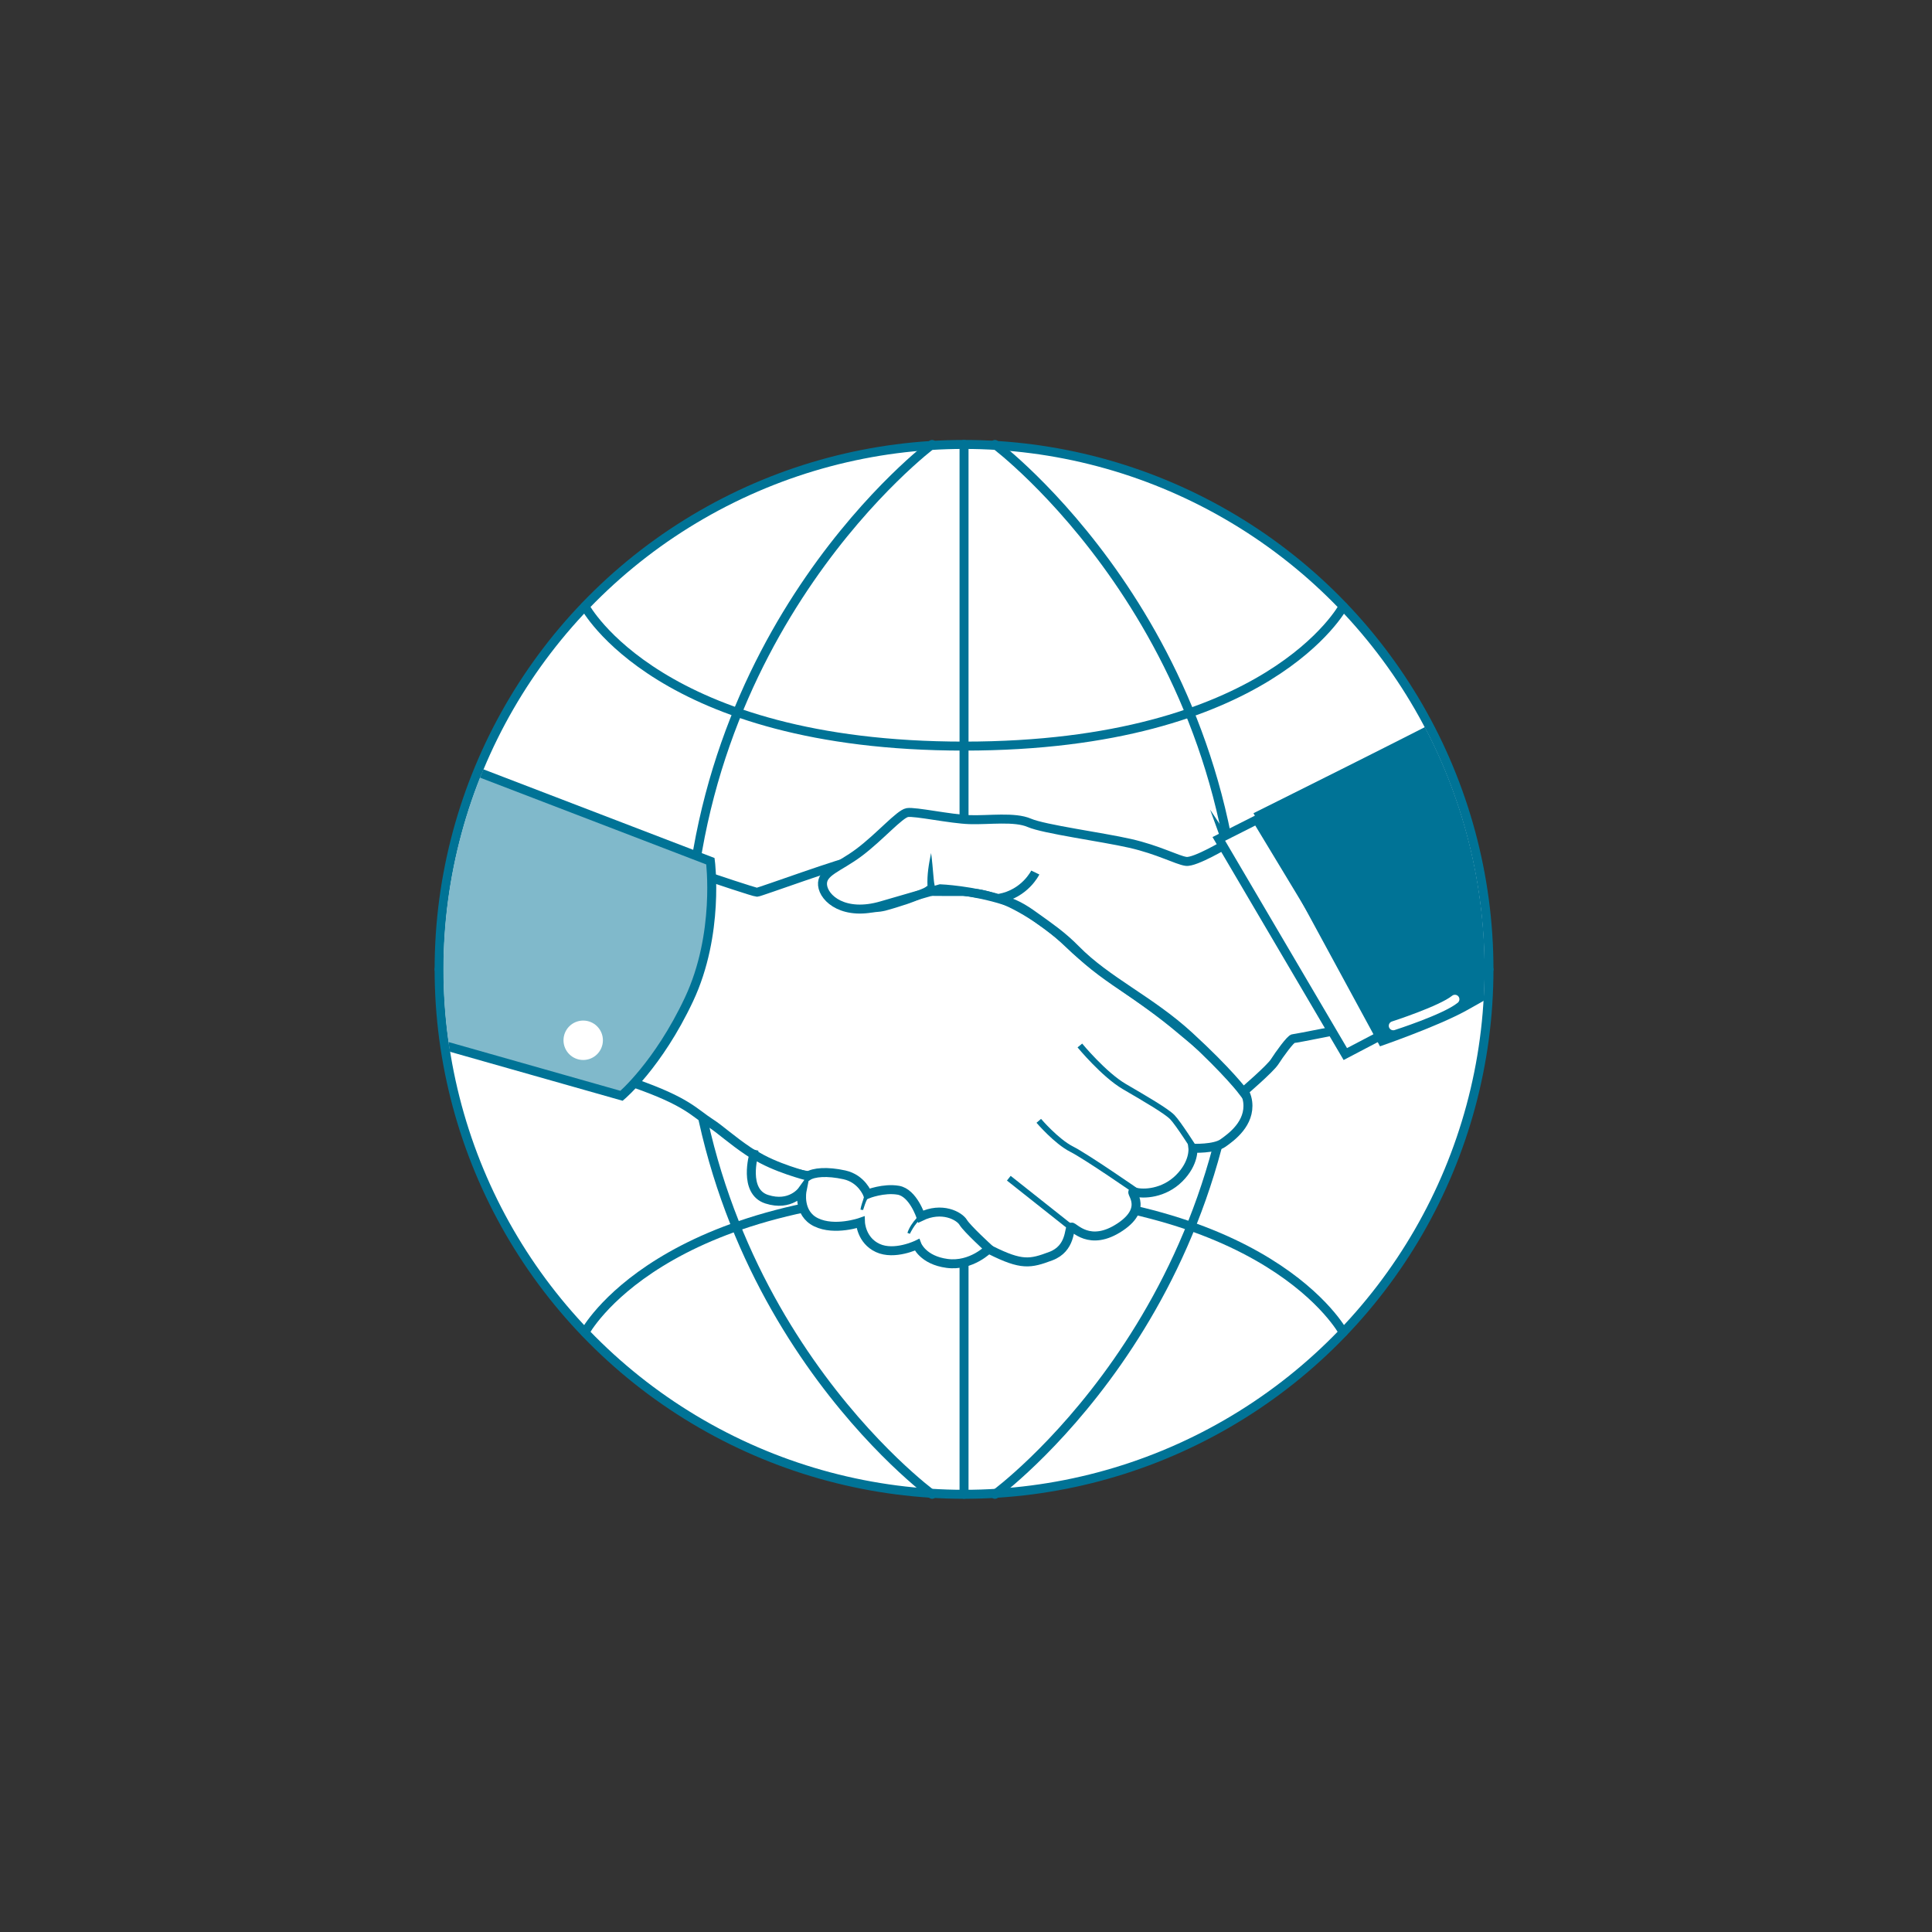
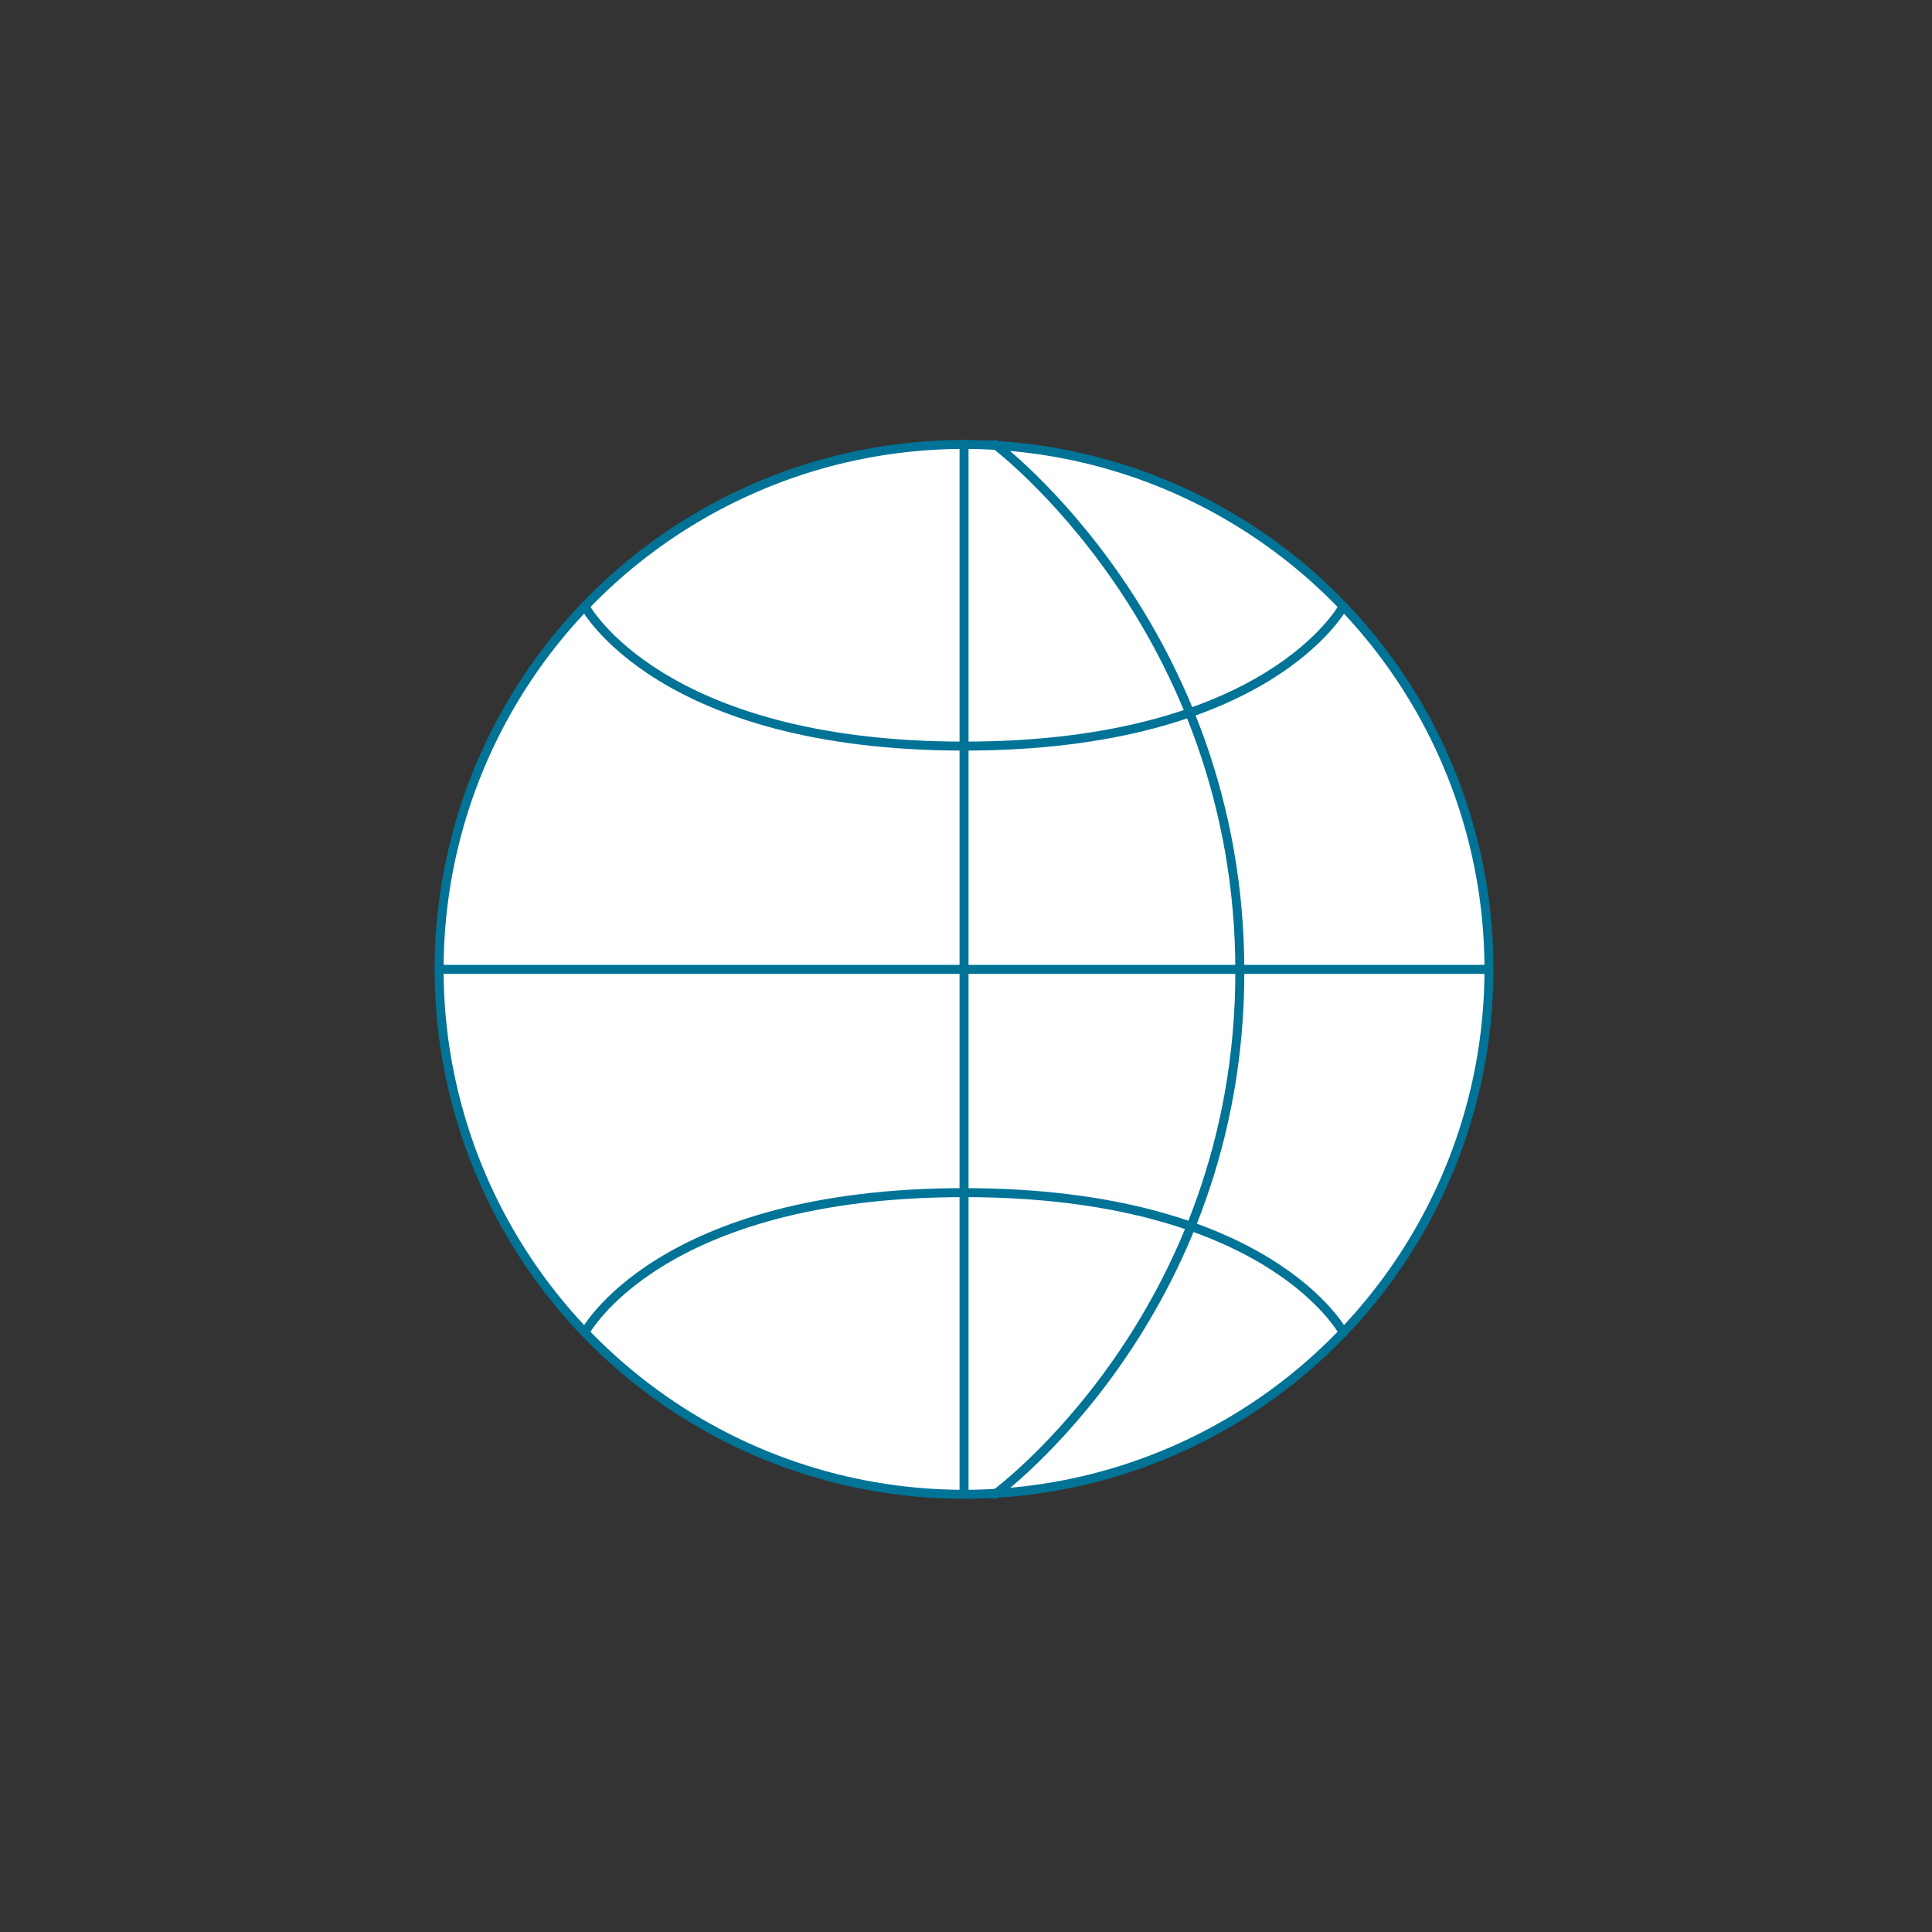
<svg xmlns="http://www.w3.org/2000/svg" id="a" viewBox="0 0 645.19 645.2">
  <rect x="0" y="0" width="645.19" height="645.2" fill="#333333" stroke="none" />
  <defs>
    <clipPath id="b">
-       <circle cx="321.94" cy="323.72" r="173.86" style="fill:none" />
-     </clipPath>
+       </clipPath>
    <style>.d{fill:#fff}.d,.g,.h{stroke-miterlimit:10;stroke:#007396}.g,.h{fill:none}.d,.g{stroke-width:3px}.g{stroke-linecap:round}.h{stroke-width:2px}.m{fill:#007396}</style>
  </defs>
  <circle cx="321.94" cy="323.72" r="175.3" style="stroke-linecap:round;stroke-width:3px;stroke:#007396;stroke-miterlimit:10;fill:#fff" />
  <path class="g" d="M321.94 148.42v350.6M146.64 323.72h350.6M195.35 202.52s24.81 46.64 126.59 46.64 126.62-46.64 126.62-46.64M195.35 444.92s24.81-46.64 126.59-46.64 126.62 46.64 126.62 46.64" />
-   <path class="g" d="M311.27 148.42s-81.79 61.25-81.79 176.03 81.79 174.58 81.79 174.58M332.26 148.42s81.79 61.25 81.79 176.03-81.79 174.58-81.79 174.58" />
+   <path class="g" d="M311.27 148.42M332.26 148.42s81.79 61.25 81.79 176.03-81.79 174.58-81.79 174.58" />
  <g style="clip-path:url(#b)">
-     <path class="d" d="M237.46 293.07s14.5 4.89 15.36 4.89 29.74-10.58 32.6-10.58 21.45 9.15 25.16 9.15 17.16 1.72 21.45 2.86 15.44 6.58 25.16 16.01c9.72 9.44 24.02 17.44 36.6 28.02 12.58 10.58 22.02 17.44 22.88 24.59.86 7.15-5.43 11.72-8.29 13.73s-10.01 1.72-10.01 1.72.57 4.86-4.58 10.01-12.01 5.43-14.87 4.58 5.43 4.86-4.86 11.72-15.44-.29-16.3 0 0 7.15-6.86 9.72-9.72 3.15-20.02-2c-10.29-5.15-44.9-22.59-60.91-24.88s-26.72-13.73-32.52-17.44c-5.8-3.72-7.73-7.19-25.64-13.46s25.64-68.63 25.64-68.63Z" />
    <path d="m146.64 252.84 90.6 34.77s3.14 24.28-7.16 46.16c-10.29 21.88-22.52 32.17-22.52 32.17l-61.98-17.59s-10.08-1.29-5.79-13.73c4.29-12.44-18.11-22.76-15.32-36.49 2.79-13.73-6.43-36.25 22.17-45.3Z" style="fill:#80b9cb;stroke-width:3px;stroke:#007396;stroke-miterlimit:10" />
    <circle cx="194.76" cy="347.4" r="6.58" style="fill:#fff" />
-     <path class="d" d="M409.81 281.65s-10.72 6.43-13.73 6.01-9.22-3.86-18.66-6.01-28.74-4.72-33.67-6.86-13.51-.86-19.95-1.07c-6.43-.21-18.23-2.79-20.8-2.36-2.57.43-9.22 8.15-16.09 13.3-6.86 5.15-12.65 6.43-12.22 10.94s7.29 10.51 19.73 6.86 19.59-5.65 19.59-5.65 10.72.43 21.59 3.93c4.45 1.43 7.21 3.31 11.39 6.35 3.22 2.35 7.63 5.28 12.2 9.94 10.51 10.72 24.88 16.94 37.96 28.95s18.02 18.66 18.02 18.66 9.01-7.72 10.51-10.08 5.36-7.72 6.22-7.72 18.87-3.65 18.87-3.65l-40.96-61.55Z" />
    <path class="d" d="m419.76 273.72-12.74 6.43L449.27 352l13.51-7.08-43.02-71.2z" />
-     <path class="m" d="m418.6 271.57 42.25 77.85s19.3-6.65 28.95-12.01c9.65-5.36 47.93-27.14 46.21-29.5s-24.66-3.22-24.45-15.87 11.15-44.18 3.22-53.83c-7.94-9.65-16.73-7.29-26.38-1.93s-69.81 35.29-69.81 35.29h.01Z" />
    <path d="M465.28 342.56s16.01-5.15 20.59-8.86" style="stroke:#fff;stroke-linecap:round;stroke-width:3px;fill:none;stroke-miterlimit:10" />
    <path class="d" d="M251.74 385.46s-3.65 12.44 4.29 15.01c7.94 2.57 11.8-2.79 11.8-2.79s-1.5 7.51 4.72 10.51 14.8 0 14.8 0 .21 6.01 5.79 8.58 13.08-1.07 13.08-1.07 1.93 5.15 10.08 6.22 13.94-4.93 13.94-4.93-7.29-6.65-8.58-8.79-7.08-5.36-14.15-1.93c0 0-2.57-7.94-7.51-8.79s-10.29 1.29-10.29 1.29-1.93-5.15-7.72-6.43-10.29-.86-12.22.43c0 0-11.15-2.79-18.02-7.29v-.02Z" />
    <path class="m" d="M267.83 397.68c1.92-6.96 6.87-8.1 13.16-5.8 3.17 1.12 7.29 2.38 8.43 5.95.37 1.49-.43 2.83-.75 4.22-.11.49-.42 1.45-.45 1.9l-.86-.1c.8-2.53 1.69-5.93 4.53-6.82 3.04-.46 6.29-1.24 9.26.16 1.39.73 2.19 2.01 3.15 3.16 1.3 1.91 3.24 4.17 2.63 6.68-.19.58-.7.97-1.05 1.4-.87 1.04-1.55 2.3-2.02 3.56l-.82-.32c1.36-2.65 3.14-5.45 6.2-6.31 2.91-.42 5.95-.79 8.84-.02 3.18.69 4.65 3.43 6.45 5.79 1.86 2.22 4.1 4.12 6.58 5.65-3.91-2.01-6.98-5.38-9.56-8.81-3.13-3.25-8.08-2.48-12.12-1.85-2.65.8-4.39 3.53-5.58 5.91l-.82-.32c.62-1.81 1.69-3.42 2.97-4.81.08-.19.14-.37.15-.58-.04-1.99-1.46-3.77-2.61-5.37-.84-1.01-1.67-2.26-2.83-2.87-1.14-.61-2.55-.72-3.92-.69-1.39.04-2.78.26-4.19.48-2.63.25-3.66 4.01-4.37 6.2l-.86-.1c.32-2.94 2.53-5.51.44-7.59-.84-1-2.01-1.73-3.2-2.36-6.79-3.17-13.79-5.33-16.76 3.7l-.02-.04ZM282.47 302.67c4.54.31 8.86.29 13-1.27.37-.15 1.44-.55 1.83-.69 3.2-1.18 6.51-2.19 9.64-3.43.95-.4 2.08-.86 2.75-1.47.04-.04 0 .03.03.19 0 .01.01.05.02.03v-.1c-.19-3.8.43-7.39 1.2-11.06.35 2.51.56 5.25.79 7.77.11 1.02.15 1.99.38 2.93.06.34.05.69-.04 1-.24.84-1.01 1.5-1.52 1.88-2.29 1.6-4.86 2.46-7.4 3.38-2.51.83-4.95 1.61-7.5 2.29-4.4 1.05-9.13.4-13.19-1.46Z" />
    <path class="m" d="M310.98 296.18c4.55.23 9.2.44 13.76.55 5.65.39 10.88 2.75 15.93 5.1 3.1 1.43 5.66 3.86 8.29 5.98 4.5 3.77 10.82 9.32 15.44 12.83 5.32 4.05 10.74 8 16.15 11.94-5.56-3.74-11.11-7.48-16.6-11.34-4.74-3.33-11.28-8.67-15.93-12.27-1.96-1.49-3.93-3.08-5.99-4.38-3.57-1.92-7.55-3.34-11.43-4.46-2.37-.66-4.7-1.08-7.11-.94l-2.52.02c-3.36.02-6.71 0-10.07-.03l.09-3h-.01Z" />
    <path d="M345.74 291.38s-3.43 7.06-12 8.61" style="stroke-width:3px;fill:none;stroke:#007396;stroke-miterlimit:10" />
-     <path class="h" d="M360.62 349.14s8.01 9.72 14.87 13.73 14.02 8.15 16.02 10.22 7.43 10.65 7.43 10.65M346.9 374.3s5.86 6.86 10.94 9.44 21.95 14.3 21.95 14.3M336.89 393.46l20.94 16.59" />
  </g>
</svg>